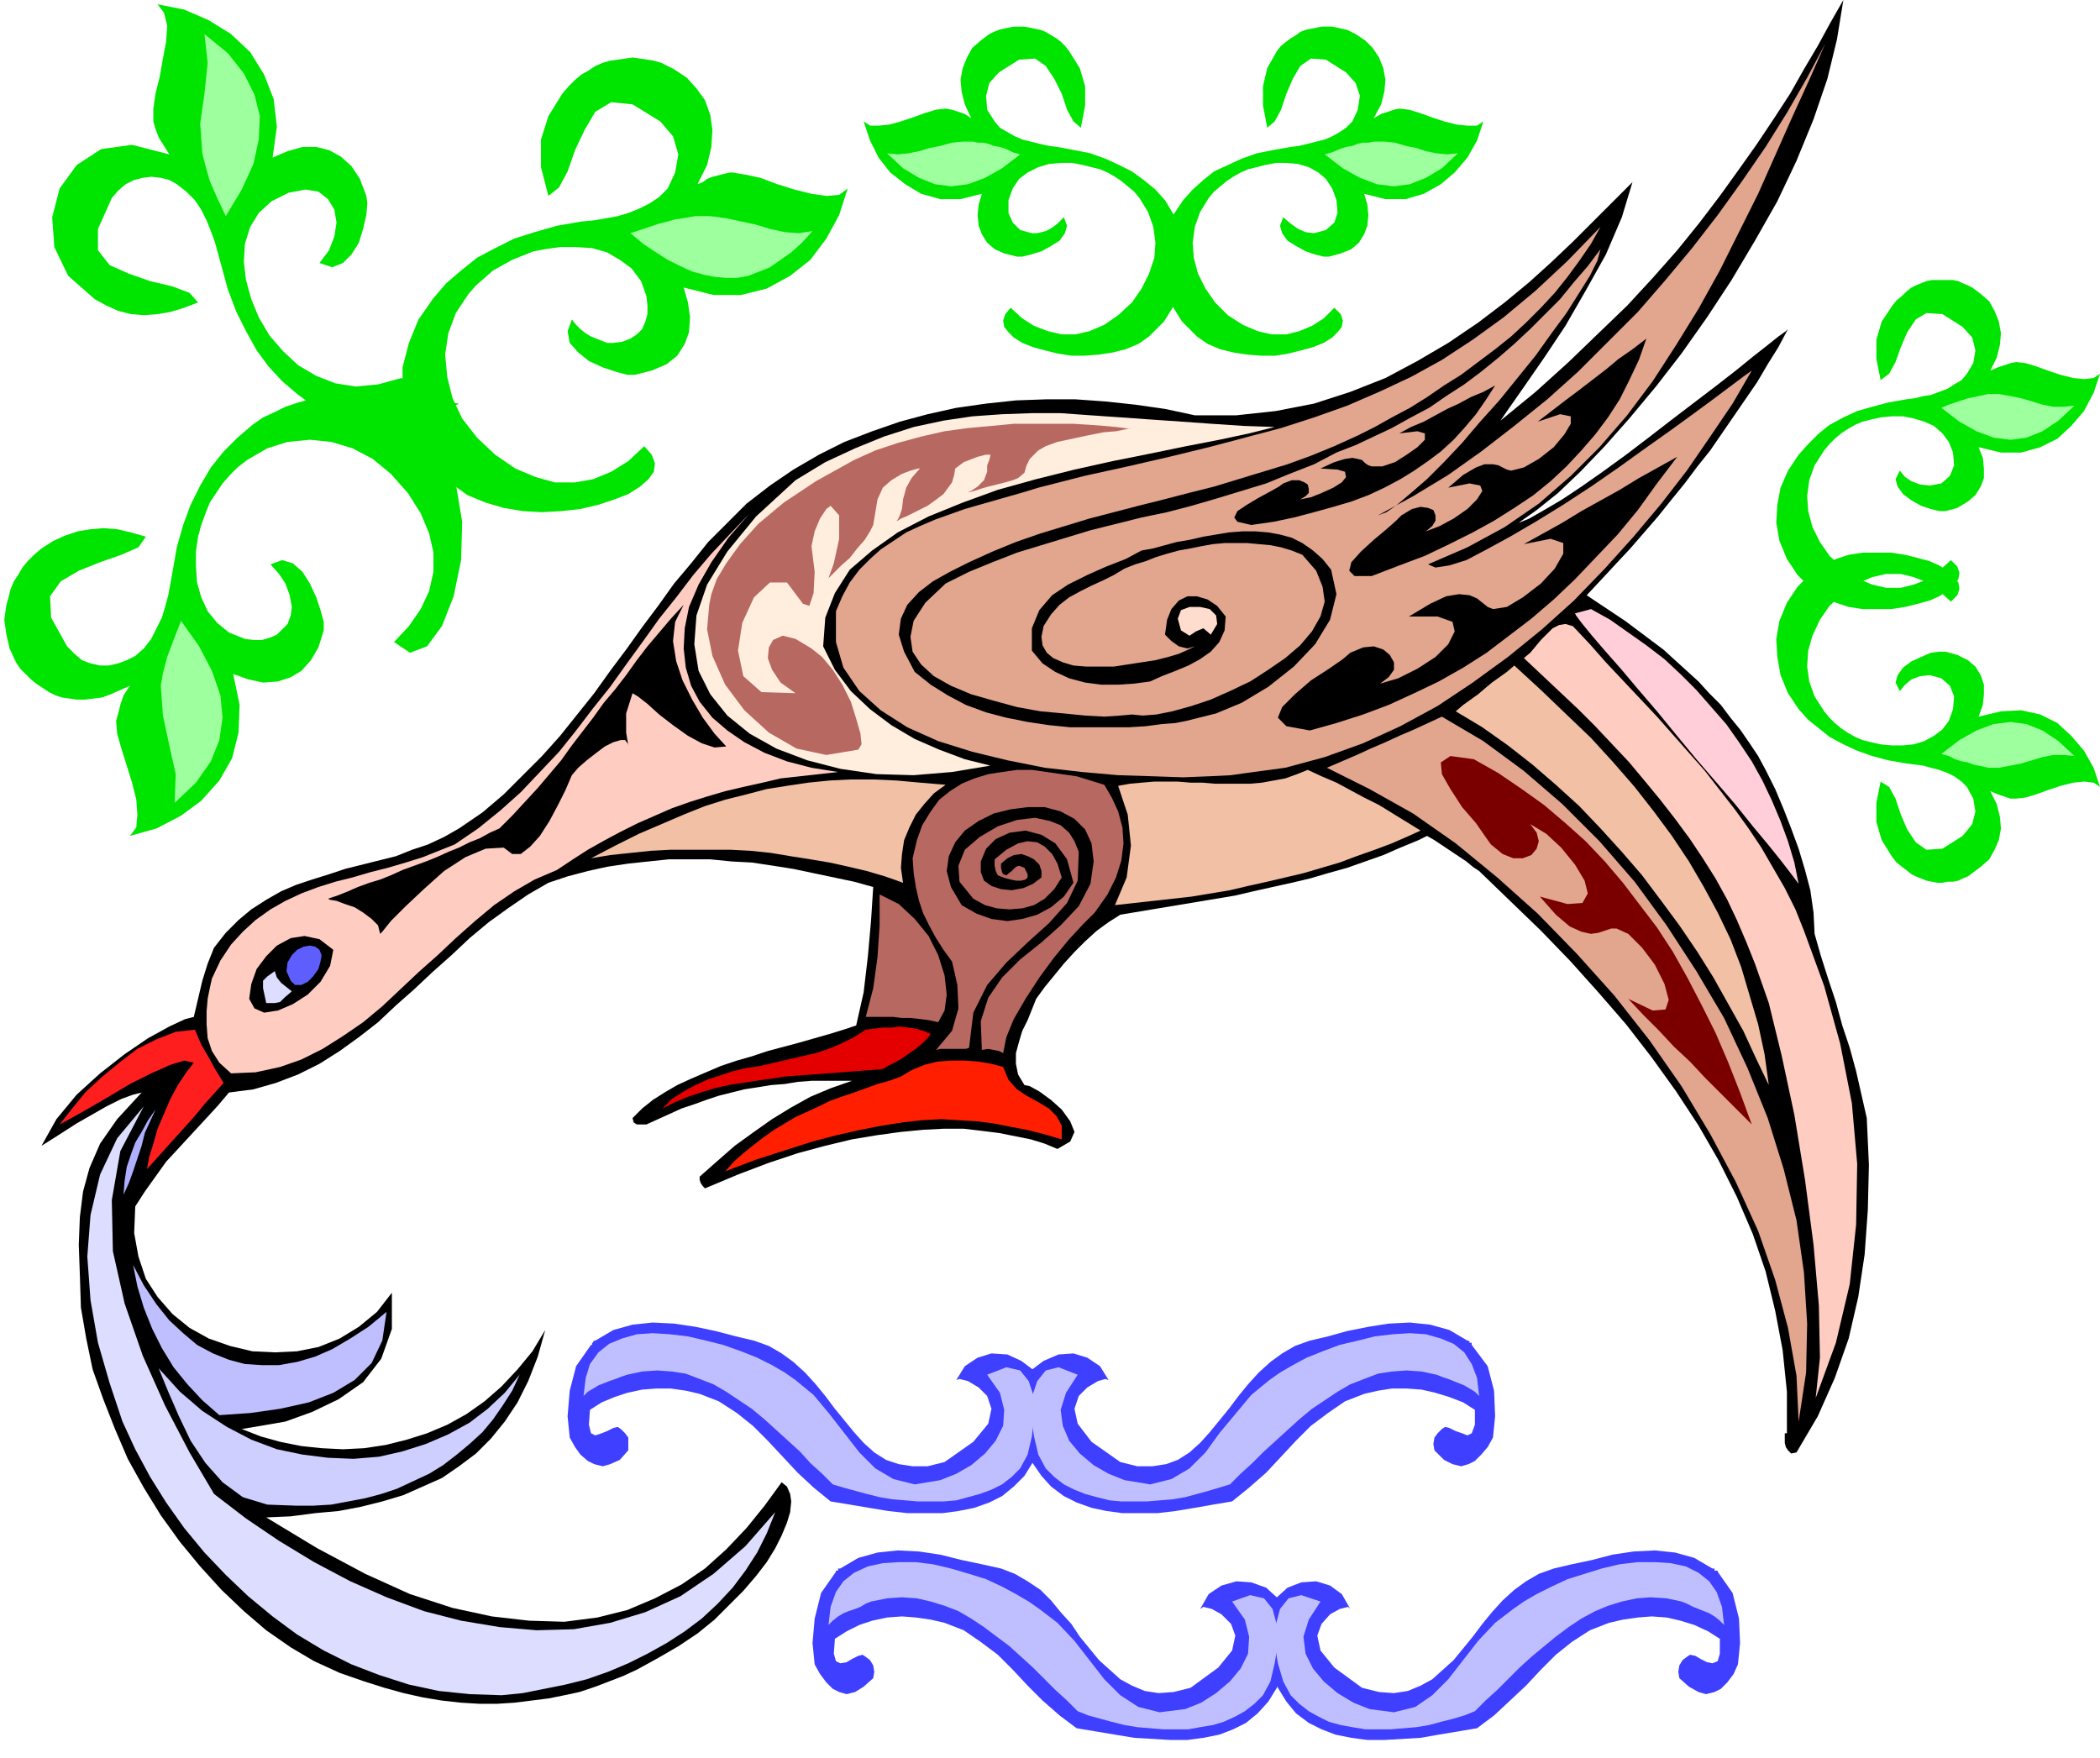
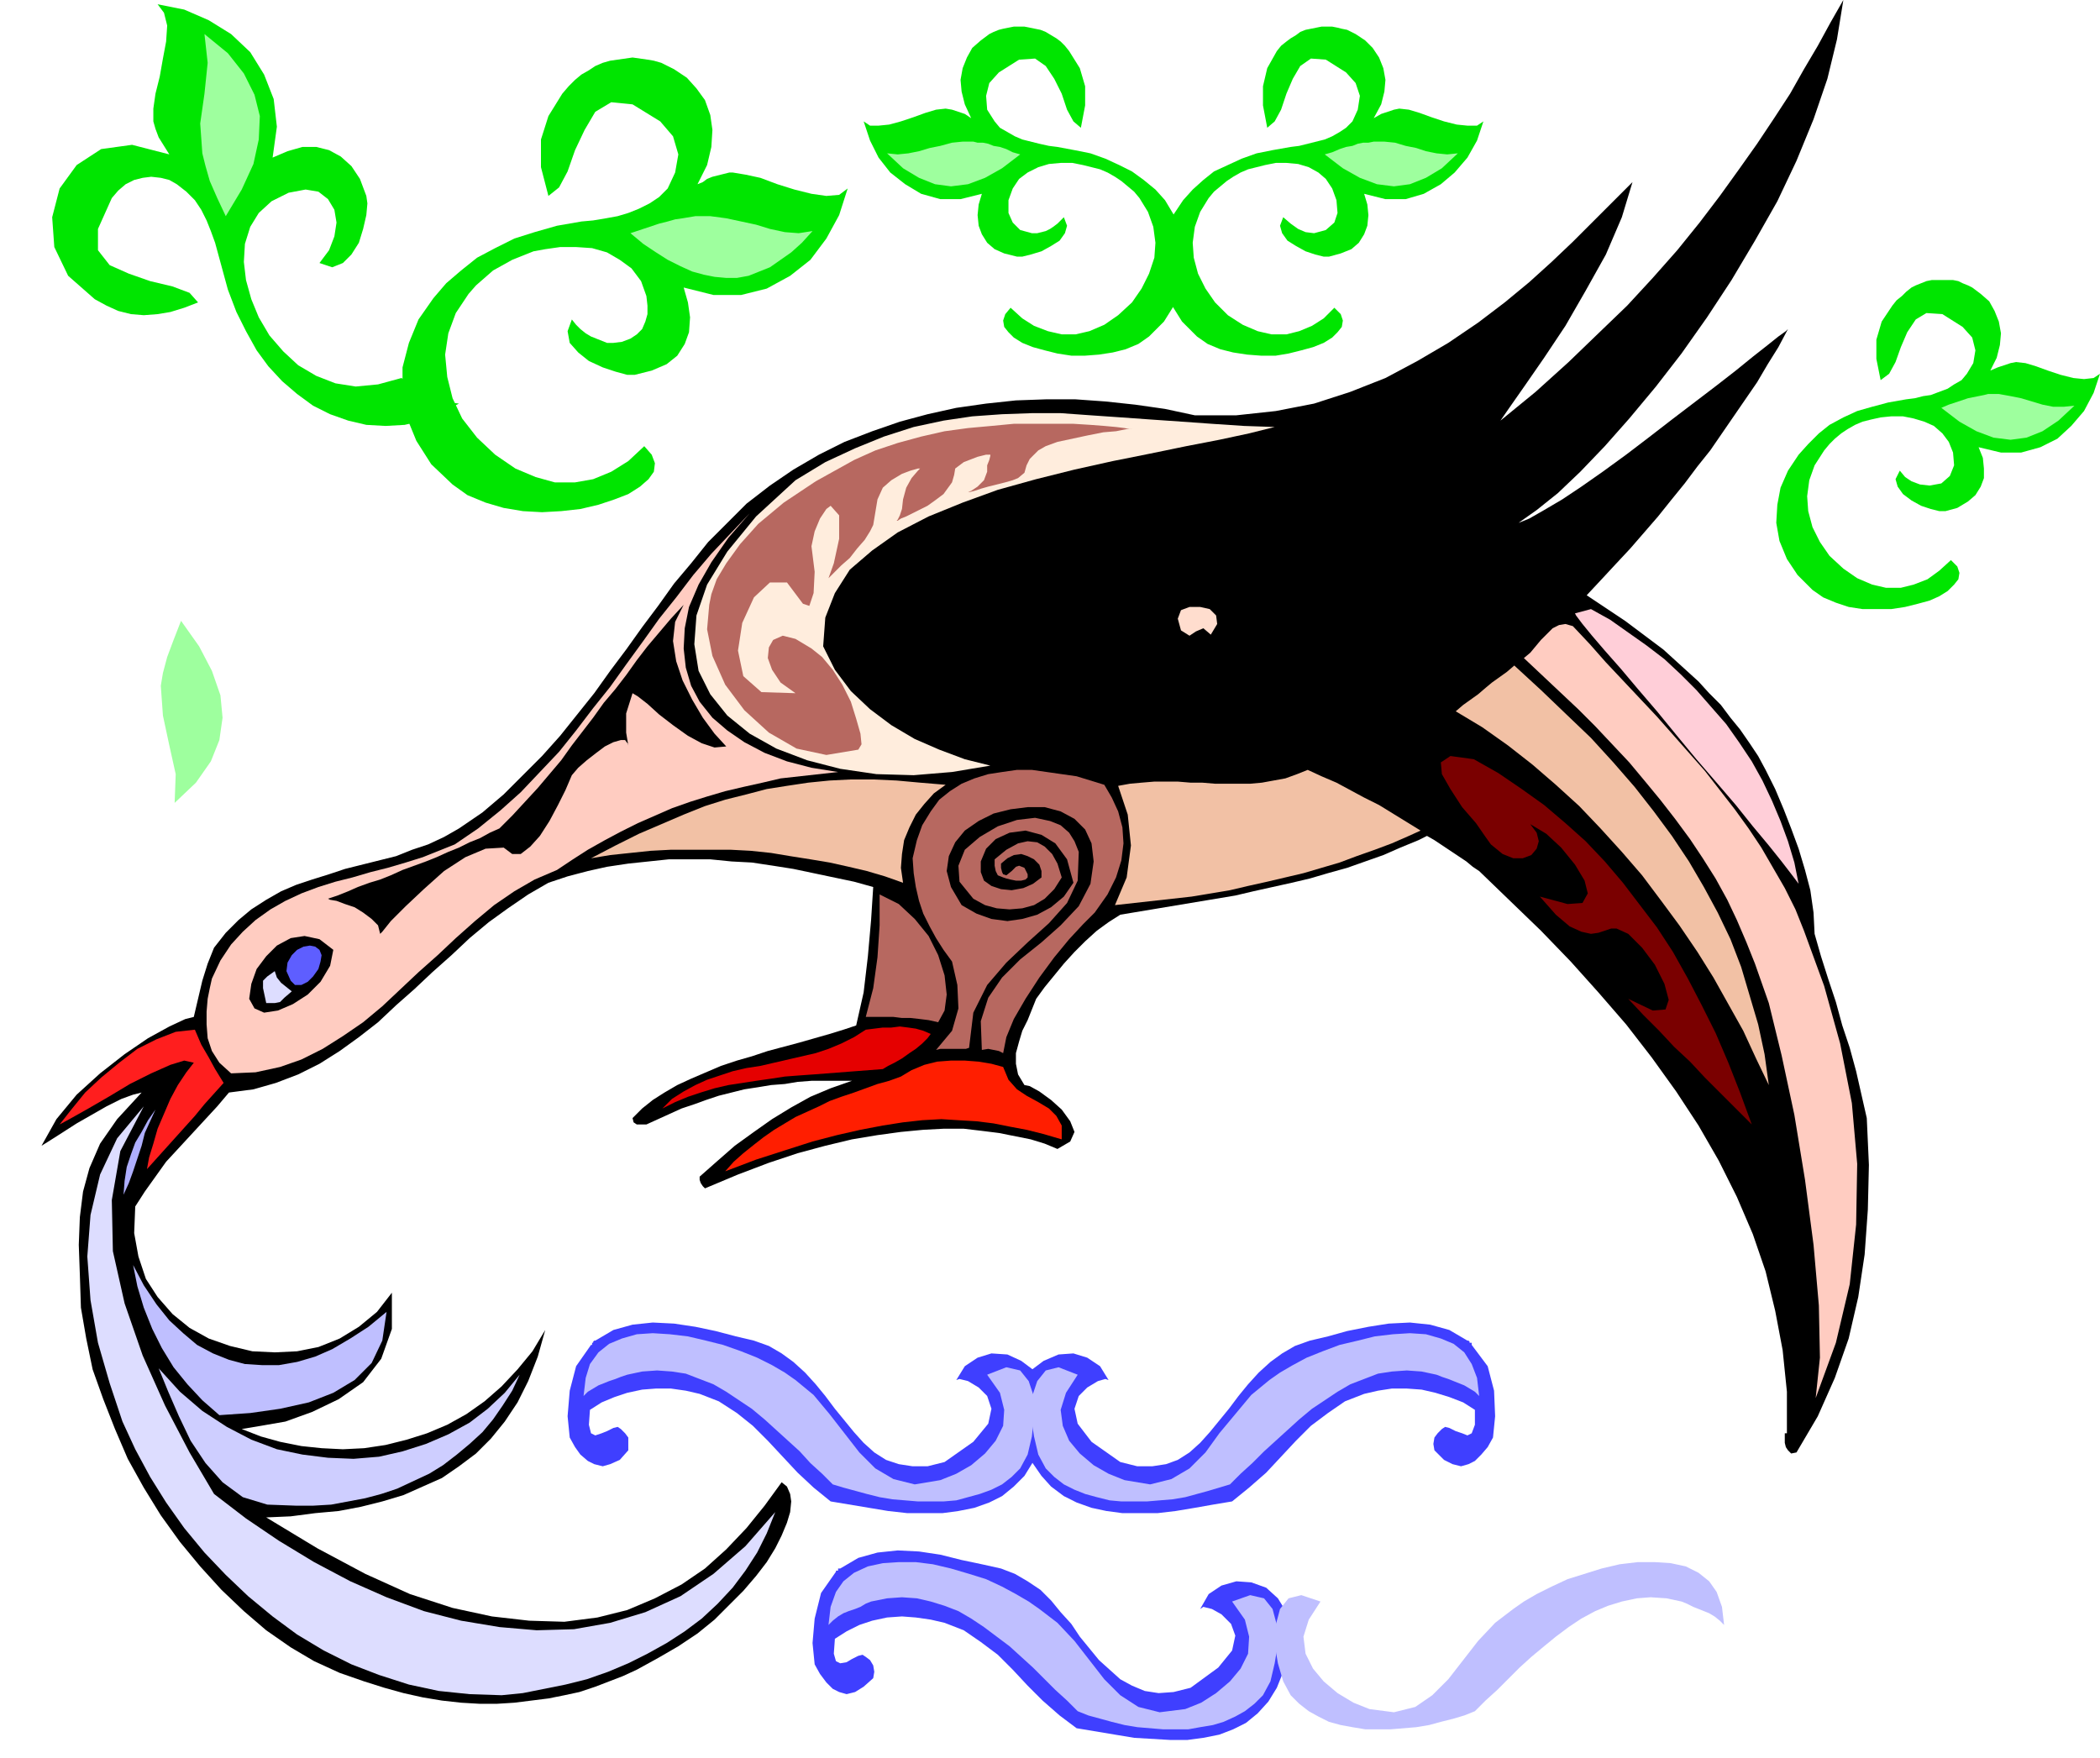
<svg xmlns="http://www.w3.org/2000/svg" fill-rule="evenodd" height="1.651in" preserveAspectRatio="none" stroke-linecap="round" viewBox="0 0 1972 1651" width="1.972in">
  <style>.pen1{stroke:none}.brush2{fill:#000}.brush3{fill:#ffccc1}.brush6{fill:#f2c1a5}.brush9{fill:#b76860}.brush12{fill:#ddf}.brush14{fill:#bfbfff}.brush19{fill:#00e500}.brush20{fill:#9eff9e}.brush21{fill:#3f3fff}</style>
  <path class="pen1 brush2" d="m1687 1364-5 1-3-3-2-3-1-4v-9h2v-39l-4-39-7-37-9-37-12-35-15-35-17-34-19-33-21-32-23-32-24-31-26-30-26-29-28-29-29-28-29-28-6-4-6-5-6-4-6-4-6-4-6-4-6-4-7-4-8 4-17 7-16 7-17 6-17 6-18 5-17 5-17 4-18 4-18 4-17 4-18 3-18 3-18 3-18 3-18 3-18 3-11 7-11 8-11 10-10 10-10 11-9 11-9 11-8 11-4 10-4 10-5 10-3 10-3 11v10l2 10 6 10 5 1 9 5 11 8 10 9 8 11 4 10-4 9-12 7-12-5-13-4-15-3-15-3-16-2-17-2h-19l-19 1-21 2-22 3-24 4-25 6-26 7-27 9-29 11-31 13-2-2-2-3-1-3v-3l17-15 16-14 18-13 17-12 18-11 18-10 19-8 20-7h-38l-13 1-12 2-13 1-12 2-13 2-12 3-12 3-12 4-11 4-12 4-11 5-11 5-11 5h-9l-3-2-1-4 9-9 10-8 11-7 12-7 13-6 14-6 14-6 15-5 14-4 15-5 15-4 15-4 14-4 14-4 13-4 12-4 7-31 4-34 3-34 2-31-18-5-19-4-19-4-19-4-19-3-20-3-19-1-20-2h-39l-19 2-19 2-20 3-18 4-19 5-18 6-19 11-19 13-18 13-18 15-17 16-18 16-17 16-17 15-17 16-18 14-18 13-19 12-20 10-21 8-21 6-23 3-11 13-12 13-12 13-12 13-12 13-10 14-10 14-9 14-1 25 4 22 7 21 11 17 14 16 16 13 18 10 20 7 21 5 21 1 21-1 20-4 20-8 18-11 17-14 14-18v34l-10 28-17 22-23 16-25 12-25 9-23 4-18 3 18 7 18 5 20 4 19 2 20 1 20-1 20-3 20-5 19-6 19-8 18-10 17-12 16-14 15-16 14-17 12-20-7 25-9 23-10 20-12 18-13 16-14 14-16 12-16 11-18 8-18 8-20 6-20 5-21 4-22 2-23 3-23 1 48 29 45 24 42 19 40 13 37 8 35 4 33 1 31-4 28-7 26-11 25-13 22-15 20-18 19-20 17-21 16-22 5 4 3 7 1 7-1 10-3 10-5 12-6 12-8 13-10 13-12 14-13 13-14 14-16 13-18 12-19 11-20 11-13 6-13 5-13 5-15 5-14 3-15 3-16 2-16 2-16 1h-17l-17-1-18-2-18-3-18-4-18-5-19-6-23-8-24-11-22-13-23-16-21-18-21-20-20-22-19-23-18-25-16-26-15-27-12-28-11-28-10-28-6-29-5-29-1-31-1-28 1-26 3-24 6-22 10-23 16-23 23-25-8 2-11 4-14 7-14 8-14 8-14 9-11 7-8 5 14-25 19-23 22-20 23-18 22-15 20-11 15-7 8-2 4-17 4-17 5-16 6-15 11-14 12-12 12-10 14-9 14-8 14-6 15-5 16-5 15-5 16-4 16-4 16-4 15-6 15-5 15-7 14-8 22-15 20-17 18-18 18-18 17-19 16-20 16-20 15-21 15-20 15-21 15-20 15-21 16-19 16-20 18-18 18-18 22-17 22-15 24-14 24-12 26-10 26-9 26-7 27-6 28-4 28-3 28-1h28l28 2 28 3 28 4 28 6h39l37-4 36-7 34-11 33-13 30-16 29-17 28-19 25-19 23-19 21-19 20-19 17-17 15-15 13-13 11-11-10 33-15 35-19 34-19 33-20 30-18 26-14 20-9 13 33-27 31-28 28-27 27-26 24-26 23-26 21-26 19-25 18-25 17-24 16-24 15-23 13-23 13-22 12-22 12-21-6 37-9 37-13 38-16 39-18 38-21 37-22 37-23 35-24 34-24 31-25 30-23 26-23 24-21 20-20 16-17 12 10-4 14-8 17-10 18-12 20-14 22-16 21-16 22-17 21-16 21-16 18-14 16-13 14-11 10-8 7-5 2-2-9 17-10 16-10 17-11 16-11 16-11 16-11 16-12 15-12 16-13 16-12 15-13 15-13 15-14 15-13 14-14 15 12 8 12 8 12 8 12 9 12 9 12 9 11 10 11 10 11 10 10 11 11 11 9 12 9 11 9 13 8 12 7 13 9 18 8 19 7 18 7 19 6 20 5 19 3 21 1 20 6 21 7 22 7 21 6 22 7 21 6 22 5 22 5 22 2 44-1 42-3 42-6 40-9 39-13 37-16 36-20 34z" />
  <path class="pen1 brush3" d="m1705 1313 4-38-1-49-5-57-8-61-10-61-12-56-12-49-13-37-8-20-9-21-9-19-11-20-12-19-12-18-14-19-14-18-14-17-15-18-16-17-16-17-16-16-17-16-17-16-17-16 6-5 5-6 5-6 6-6 5-5 6-3 6-1 7 2 16 17 15 17 16 17 16 17 16 17 15 17 15 17 15 17 14 18 14 18 13 18 12 18 11 19 11 19 10 20 8 20 19 52 15 54 11 56 5 57-1 57-6 56-13 55-19 52z" />
-   <path class="pen1" d="m1341 530 7 3 13-2 16-5 19-10 22-12 24-14 26-16 26-17 26-18 25-18 24-17 22-16 19-14 16-12 12-9 7-5-18 31-21 31-22 32-24 31-26 31-27 30-29 30-30 27-32 26-33 24-33 22-35 19-35 16-36 13-37 10-37 5-14 2-20 1-25 1-29-1-32-1-34-3-35-4-35-7-33-8-32-10-29-13-25-16-20-18-15-22-7-24v-29l6-14 7-13 9-12 10-10 10-9 12-8 12-8 13-6 14-6 14-5 14-5 14-4 14-4 14-4 14-4 13-4 43-11 41-9 39-9 37-9 34-9 34-9 31-10 31-11 30-13 30-14 29-16 29-19 29-21 30-25 30-28 31-32-9 16-11 16-11 15-12 15-13 14-14 14-14 13-15 12-16 12-16 12-16 10-16 11-16 10-17 9-16 9-16 8-22 10-22 9-22 8-23 7-23 7-23 7-24 6-23 6-24 6-23 6-23 6-23 7-23 7-23 8-22 9-22 10-18 9-16 9-13 10-11 12-6 13-2 15 5 16 10 19 15 12 16 10 17 9 19 7 19 5 20 4 20 3 20 2h55l16-1 15-2 13-1 10-2 8-2 20-5 24-10 25-15 24-19 20-21 14-23 6-24-5-23-8-10-9-8-10-7-10-5-11-3-11-2-12-1h-12l-13 1-12 2-12 2-13 3-12 2-11 3-11 3-11 2-15 8-18 7-18 8-18 9-15 10-12 14-7 17v21l10 12 12 8 13 6 15 4 15 2h16l15-1 15-2 11-5 13-5 12-5 11-6 10-7 8-9 5-11 1-13-8-10-9-6-10-3h-9l-8 4-7 8-4 10-2 14 6 6 7 5 8 2 7-2-6 3-9 4-10 3-12 3-13 2-13 2-13 2h-26l-12-1-10-3-9-4-6-5-4-7-1-8 2-10 7-11 8-9 9-7 11-6 10-5 11-5 10-5 10-6 10-4 10-3 10-4 10-3 11-3 11-2 10-2 11-2 11-1h21l11 1 11 1 10 2 10 3 10 4 13 15 6 15 2 14-4 14-8 14-11 13-14 12-16 11-17 11-19 9-18 8-18 6-18 5-15 3-13 1-10-1-11 1-15 1-18-1-20-2-22-2-22-4-22-6-21-6-19-8-16-9-12-11-8-12-2-14 3-15 11-17 19-18 22-11 22-9 23-9 23-7 23-7 23-7 24-6 24-6 24-5 23-6 24-7 23-7 23-7 22-9 23-9 21-11 18-7 17-8 17-8 18-10 17-9 16-11 17-11 16-12 16-13 15-13 15-14 14-14 14-14 13-16 13-15 12-16-3 11-7 14-10 16-12 19-14 19-15 21-17 21-17 21-18 20-17 20-17 18-16 16-15 13-13 11-10 7-8 3 33-18 33-20 31-22 31-24 31-25 29-26 28-28 28-28 26-30 25-30 24-31 23-32 22-32 20-32 19-33 17-32-15 34-16 35-16 36-16 36-18 36-18 36-20 36-21 34-22 34-24 32-26 30-27 27-30 26-32 22-35 19-37 16zm348 805-2-43-8-45-12-45-16-46-21-46-24-45-27-45-30-43-33-42-35-39-37-38-38-34-39-32-40-28-41-23-40-20 14-6 14-6 13-6 14-6 13-6 14-6 13-6 13-6 39 23 38 28 36 31 35 35 33 38 30 41 28 43 26 44 22 47 19 47 15 48 12 48 7 49 3 48-1 46-7 46z" style="fill:#e2a58e" />
  <path class="pen1" style="fill:#ffced8" d="m1689 830-6-8-10-13-12-15-15-18-16-20-18-21-19-22-19-23-18-22-18-21-16-19-15-17-12-14-9-11-6-8-1-2 15-4 18 10 17 12 17 12 17 13 15 14 15 15 14 16 14 16 12 17 12 18 10 18 9 19 8 19 7 19 6 20 4 20z" />
  <path class="pen1 brush6" d="m1367 668 7-6 7-5 7-5 7-6 6-5 7-5 7-5 7-6 25 23 24 23 23 22 21 23 20 23 18 23 17 23 16 24 14 24 13 24 12 25 10 26 8 27 8 27 6 28 4 29-12-25-12-26-14-25-14-25-15-24-17-25-17-23-18-24-19-22-20-22-20-21-22-20-22-19-23-18-24-17-25-15z" />
  <path class="pen1" style="fill:#ffeddd" d="m773 607 11 22 15 20 18 17 20 15 22 13 23 10 24 9 24 6-36 6-36 3-35-1-34-5-31-8-29-11-25-14-21-17-16-20-11-22-4-25 2-27 10-29 19-31 27-33 37-34 28-17 28-13 27-11 28-9 28-6 27-4 28-2 28-1h27l28 2 29 2 28 2 29 2 28 2 30 2 29 1-24 6-28 6-31 6-34 7-35 7-36 8-36 9-36 10-33 12-32 13-29 15-24 17-21 18-14 22-9 23-2 27z" />
  <path class="pen1" style="fill:#ffddce" d="m1137 596-7-6-7 3-6 4-8-5-3-11 3-8 8-3h10l9 2 6 6 1 8-6 10z" />
  <path class="pen1 brush9" d="m942 989-4-2-5-1-5-1-6 1-1-27 7-22 13-19 17-17 20-16 18-16 17-18 11-21 3-21-2-17-6-13-10-10-13-7-15-4h-16l-16 2-16 4-14 7-13 9-9 11-6 13-2 14 4 15 10 17 14 8 14 5 15 2 14-2 14-4 13-7 12-10 9-13-6-22-11-15-13-8-15-4-15 2-13 6-9 9-5 12v10l3 8 7 5 9 3 10 1 11-2 9-4 8-6v-6l-2-6-5-5-6-3-6-2-7 1-6 3-6 5v4l1 4 1 2 3 1 5-4 4-4 3-1 5 2 3 6v3l-2 2-4 1h-5l-5-1-4-1-3-1-5-2-2-4-1-5v-6l11-9 11-6 9-2 9 1 7 4 7 7 5 9 4 13-7 11-9 9-10 6-11 3-12 1-12-1-11-3-11-6-13-16-1-15 6-15 14-12 17-10 18-6 17-2 14 3 10 4 8 7 5 8 4 10-1 27-10 21-17 19-20 18-20 19-18 21-13 26-4 33-3 1h-24l-4 1 15-18 6-21-1-22-5-22-8-11-7-11-6-11-6-12-4-12-3-13-2-13-1-14 4-17 5-14 8-13 8-11 10-8 11-7 12-5 13-4 13-2 14-2h14l14 2 14 2 14 2 13 4 13 4 7 12 6 13 4 15 1 15-2 16-5 16-8 16-12 17-11 11-13 14-14 17-14 19-13 20-11 19-7 17-3 15z" />
  <path class="pen1" style="fill:#ff1e00" d="m681 1100 8-9 9-8 10-8 9-7 10-7 10-6 10-6 11-5 11-5 10-5 11-4 12-4 11-4 11-4 11-3 11-4 10-6 12-5 12-3 13-1h13l13 1 12 2 11 3 5 12 8 9 9 6 11 6 10 6 7 7 5 9v13l-17-5-16-4-16-3-15-3-16-2-17-1-16-1-18 1-18 2-19 3-21 4-22 5-23 6-25 8-28 9-29 11z" />
  <path class="pen1 brush9" d="m813 955 7-27 4-29 2-30v-29l18 9 15 14 13 16 9 18 6 19 2 18-2 15-6 11-9-2-8-1-9-1h-8l-8-1h-26z" />
  <path class="pen1 brush6" d="m848 829-17-6-17-5-17-4-18-4-18-3-19-3-18-3-19-2-19-1h-56l-19 1-19 2-19 2-18 3 23-12 22-11 21-9 21-9 20-8 19-6 20-5 19-5 19-3 20-3 20-2 20-1h21l22 1 22 2 24 2-11 8-9 10-8 10-6 12-5 12-2 13-1 13 2 14zm486-49-13-8-13-8-13-8-14-7-13-7-13-7-14-6-13-6-10 4-11 4-11 2-11 2-11 1h-33l-12-1h-11l-12-1h-22l-12 1-11 1-11 2 9 27 3 29-4 30-11 26 18-2 18-2 18-2 18-2 18-3 18-3 17-4 18-4 17-4 17-4 17-5 17-5 16-6 17-6 16-6 16-7 11-5z" />
  <path class="pen1" style="fill:#e50000" d="m622 1041 9-9 11-7 11-6 11-5 12-4 12-4 13-3 13-2 13-3 13-3 13-3 13-3 12-4 12-5 12-6 11-7 8-1 8-1h8l8-1 8 1 7 1 7 2 7 3-3 4-5 5-6 5-6 4-7 5-7 4-6 3-5 3-13 1-13 1-13 1-13 1-13 1-14 1-13 1-13 2-14 2-13 2-13 2-13 3-13 4-12 4-12 5-12 6z" />
  <path class="pen1 brush3" d="m523 817-21 9-19 11-19 13-18 15-18 16-17 16-18 16-17 16-17 16-18 15-19 13-19 12-20 10-20 7-23 5-23 1-11-10-7-11-4-12-1-13v-12l1-12 2-10 2-9 8-17 10-15 11-12 12-11 14-10 14-8 15-7 16-6 16-5 16-4 17-5 16-4 17-5 16-5 15-6 15-6 22-15 21-17 19-17 18-19 18-19 16-20 16-21 16-20 15-21 16-22 15-21 16-20 16-21 17-20 18-19 18-19-20 23-16 23-12 21-9 21-4 20-1 19 2 18 5 17 8 15 12 15 14 12 16 11 19 10 21 8 23 6 25 4-18 2-18 2-18 2-17 4-18 4-17 4-17 5-16 5-17 6-16 7-16 7-16 8-15 8-16 9-14 9-15 10z" />
  <path class="pen1 brush12" d="m471 1592-30-1-29-3-28-6-28-9-26-10-26-13-25-15-23-17-23-19-21-20-20-21-19-23-17-24-15-24-14-26-12-26-12-36-11-38-7-40-3-41 3-39 9-38 16-34 25-30-22 42-8 46 1 48 11 49 17 49 21 47 23 44 23 39 30 23 31 21 33 20 34 18 34 15 35 13 35 9 36 6 35 3 35-1 34-6 33-10 33-15 31-21 30-26 28-32-8 20-9 18-11 17-12 16-14 15-15 14-16 12-17 11-18 10-18 9-19 8-20 7-20 5-20 4-20 4-20 2z" />
  <path class="pen1" style="fill:#ceceff" d="m278 1414-27-1-23-7-19-14-16-18-14-21-11-23-10-23-9-22 20 22 21 18 23 15 23 12 24 9 24 5 24 3 24 1 24-2 22-5 22-7 21-9 20-11 17-13 16-15 14-17-7 15-9 14-9 13-10 12-12 11-12 10-13 10-13 8-15 7-15 7-15 5-15 4-16 3-16 3-17 1h-16z" />
  <path class="pen1 brush14" d="m206 1329-16-14-14-15-13-16-11-18-9-18-8-20-6-20-4-20 10 19 12 18 12 15 13 12 13 11 15 8 15 6 15 4 16 1h16l17-3 17-5 16-7 17-10 17-11 17-14-4 27-10 21-16 16-20 12-23 9-27 6-28 4-29 2z" />
  <path class="pen1 brush2" d="m234 938 2-14 5-14 9-12 10-10 13-7 13-2 14 3 13 10-3 15-9 15-12 12-14 9-14 6-13 2-9-4-5-9z" />
  <path class="pen1" style="fill:#5e5eff" d="m269 912 1-8 4-7 5-5 6-3 6-1 5 1 4 3 2 5-1 6-2 7-5 7-5 5-6 3h-6l-4-4-4-9z" />
  <path class="pen1 brush12" d="m258 912 2 6 4 5 5 4 5 4-7 6-4 4-5 1h-8l-3-14v-7l4-4 7-5z" />
  <path class="pen1" style="fill:#ff1e1e" d="m138 1098 2-11 4-13 4-14 6-14 6-14 7-13 8-12 7-9-9-2-13 4-18 8-20 10-20 12-19 11-16 9-11 6 11-14 13-16 15-14 17-14 17-13 18-9 18-7 18-2 6 14 7 12 6 11 8 13-9 10-9 10-9 11-9 10-9 10-9 10-9 10-9 10z" />
  <path class="pen1" style="fill:#afafff" d="m116 1122 1-13 2-13 4-12 4-11 6-10 6-11 7-10 7-10-7 10-5 11-5 11-3 12-4 12-4 12-4 11-5 11z" />
  <path class="pen1 brush2" d="m308 844 2 1 6 1 8 3 9 3 8 5 8 6 6 6 2 8 2-2 8-10 14-14 17-16 19-17 20-13 19-8 17-1 8 6h8l9-7 9-10 9-14 8-15 7-14 6-14 6-7 8-7 9-7 8-6 8-4 7-2h4l3 4v1l-2-12v-18l6-19 5 3 9 7 11 10 13 10 14 10 13 7 12 4 11-1-11-12-11-15-10-17-9-18-6-18-3-19 2-18 8-16-12 13-11 13-11 13-10 13-10 14-10 13-11 13-10 14-10 13-10 13-10 14-11 13-11 13-12 13-12 13-12 12-9 4-9 5-10 4-10 5-10 4-11 5-10 4-11 4-11 4-11 5-10 4-10 3-11 4-9 4-10 4-9 3z" />
  <path class="pen1 brush9" d="M1063 403h-2l-5-1-8-1-11-1-13-1-16-1h-56l-21 2-22 2-22 3-22 5-22 6-21 7-20 9-36 20-30 20-24 20-17 19-13 18-9 15-5 14-2 10-2 23 5 25 12 27 18 24 23 21 26 15 28 6 30-5 3-5-1-10-4-14-5-16-8-16-9-14-10-12-10-8-15-9-12-3-9 4-4 7-1 10 4 11 8 12 14 10-32-1-17-15-5-24 4-26 11-24 15-14h16l15 20 6 2 4-12 1-20-3-24 3-14 5-12 6-9 4-3 8 9v22l-5 23-5 14 2-2 4-4 6-6 8-7 7-9 7-8 5-8 3-6 2-12 2-12 5-11 8-7 10-6 8-3 7-2h2l-2 2-6 7-5 9-3 11-1 9-2 6-2 4-1 1h1l3-2 5-2 6-3 6-3 8-4 7-5 8-6 8-11 2-7 1-6 8-6 13-5 8-2h4v1l-1 4-2 5v6l-3 8-6 6-6 4-3 1h2l4-1 6-2 7-2 8-2 8-2 7-2 5-2 6-5 2-7 3-6 8-8 7-4 11-4 14-3 14-3 15-3 12-1 10-2h5z" />
  <path class="pen1 brush2" d="m1230 686 25-7 25-8 24-9 24-11 23-11 23-13 22-14 21-16 21-16 21-18 20-19 20-21 20-21 19-23 18-25 19-25-18 10-18 10-18 11-18 10-18 10-18 11-18 10-18 10 25-5 12 4v10l-8 14-13 14-17 13-15 9-13 2-5-2-5-4-5-4-7-3-10-1-12 2-15 7-20 12h27l14 5 2 9-6 12-12 12-17 11-18 9-17 5 8-6 5-7v-7l-4-7-6-5-9-3-10 1-12 5-7 6-13 9-17 11-15 13-12 12-4 10 8 8 22 4z" />
  <path class="pen1" style="fill:#7a0000" d="m1384 713 23 13 22 15 21 15 20 17 19 17 18 19 17 20 16 21 16 21 15 23 14 25 13 25 13 26 12 28 11 28 11 30-15-15-14-14-15-15-14-15-15-14-14-15-15-15-14-15 23 11 12-1 3-9-4-15-9-18-12-16-13-13-11-5h-5l-6 2-6 2-7 1-9-2-11-5-13-11-15-17 26 7 14-1 5-9-3-12-9-15-13-16-14-13-15-9 6 8 2 8-2 7-5 6-8 3h-9l-10-4-11-9-5-7-9-13-13-15-11-17-8-14-1-11 9-6 22 3z" />
  <path class="pen1 brush2" d="m1288 541 26-10 24-9 23-11 22-11 20-11 19-12 18-12 16-13 15-14 14-15 13-15 12-16 11-17 9-18 9-19 7-20-13 10-13 9-12 10-13 10-13 10-12 9-13 10-13 10 21-7 10 2v7l-6 10-10 12-14 11-14 8-12 3-4-1-4-2-4-2-5-1h-8l-8 3-12 7-14 12 20-4 10 2 2 5-5 8-9 9-13 9-13 7-13 5 6-5 3-5v-5l-2-5-5-2-7-1-8 2-10 6-5 5-9 8-12 10-12 11-9 10-2 8 5 5h16zm-113-48 21-3 19-4 19-5 18-5 17-5 16-6 15-7 15-8 13-8 13-9 12-9 12-11 10-11 11-13 9-13 9-14-11 6-12 5-11 6-11 5-11 6-11 6-12 5-11 6 17-2 7 2v6l-7 7-10 7-11 7-12 4h-10l-3-1-3-2-3-3-4-1-5-1-7 1-10 3-13 6 16 1 7 2 1 5-4 5-8 5-11 5-10 4-10 2 5-3 3-3v-4l-1-4-3-2-5-2h-7l-8 3-4 3-9 5-11 6-10 6-9 6-3 6 3 4 13 3z" />
-   <path class="pen1 brush19" d="m1972 739-6-4-9-1-10 1-12 3-12 4-11 4-10 3-9 1h-5l-6-2-6-2-7-3 6 12 3 12 1 11-2 11-4 9-5 9-8 7-8 6-4 3-5 2-4 2-5 1h-5l-5 1h-5l-5-1-5-1-5-2-5-2-4-2-5-4-4-3-5-4-4-5-10-16-5-17v-18l4-20 8 5 6 11 5 15 6 14 8 12 10 7 15-1 19-12 9-11 3-12-2-12-6-11-5-5-7-5-6-3-8-3-8-2-7-2-8-1-8-1-17-3-15-4-14-5-13-6-13-7-10-8-10-8-9-10-10-15-7-17-3-17-1-17 3-17 7-17 10-15 14-14 10-7 12-5 12-4 13-2h27l13 2 12 3 11 3 9 4 8 5 6 6 4 5 1 6-2 6-6 6-11-10-11-8-13-5-12-3h-14l-13 3-14 6-13 9-13 12-9 13-7 15-4 14-1 15 2 14 5 14 9 14 5 6 5 5 6 5 6 4 7 4 7 3 8 2 9 2 10 1h11l10-1 10-3 9-5 8-6 6-8 4-11 1-12-4-10-8-7-11-3-9 1-8 3-6 5-5 6-4-8 2-7 5-7 8-6 9-4 9-4 8-1h6l11 3 10 5 7 6 5 8 3 9v9l-1 10-4 11 21-5 19-1 18 4 16 8 13 12 12 14 9 16 6 18z" />
-   <path class="pen1 brush20" d="m1823 708 7 2 6 3 6 2 6 1 5 2 5 1 5 1 4 1h10l11-2 10-2 10-3 10-3 10-2h10l10 1-15-14-15-10-15-6-15-2-16 2-16 6-16 9-17 13z" />
  <path class="pen1 brush19" d="m1972 351-6 4-9 1-10-1-12-3-12-4-11-4-10-3-9-1-5 1-6 2-6 2-7 3 6-12 3-12 1-11-2-11-4-10-5-9-8-7-8-6-4-2-5-2-4-2-5-1h-20l-5 1-5 2-5 2-4 2-5 4-4 4-5 4-4 5-10 15-5 17v18l4 20 8-6 6-11 5-14 6-14 8-12 10-6 15 1 19 12 9 10 3 12-2 12-6 10-5 6-7 4-6 4-8 3-8 3-7 1-8 2-8 1-17 3-15 4-14 4-13 6-13 7-10 8-10 10-9 10-10 15-7 16-3 16-1 17 3 17 7 17 10 15 14 14 10 7 12 5 12 4 13 2h27l13-2 12-3 11-3 9-4 8-5 6-6 4-5 1-6-2-6-6-6-11 10-11 8-13 5-12 3h-14l-13-3-14-6-13-9-13-12-9-13-7-14-4-15-1-14 2-15 5-14 9-14 5-6 5-5 6-5 6-4 7-4 7-3 8-2 9-2 10-1h11l10 2 10 3 9 4 8 7 6 8 4 10 1 12-4 10-8 7-11 2-9-1-8-3-6-4-5-6-4 8 2 7 5 7 8 6 9 5 9 3 8 2h6l11-3 10-6 7-6 5-8 3-8v-9l-1-10-4-10 21 5h19l18-5 16-8 13-12 12-14 9-17 6-18z" />
  <path class="pen1 brush20" d="m1823 383 7-3 6-2 6-2 6-2 5-1 5-1 5-1 4-1h10l11 2 10 2 10 3 10 3 10 2h10l10-1-15 14-15 10-15 6-15 2-16-2-16-6-16-9-17-13z" />
  <path class="pen1 brush19" d="m1393 114-6 4h-9l-10-1-12-3-12-4-11-4-10-3-9-1-5 1-6 2-6 2-7 4 7-13 3-12 1-11-2-11-4-10-6-9-7-7-9-6-4-2-4-2-5-1-4-1-5-1h-10l-5 1-5 1-5 1-5 2-4 3-5 3-4 3-5 4-4 5-9 16-4 17v18l4 21 7-6 6-11 5-15 6-14 7-12 10-7 14 1 19 12 9 10 4 12-2 13-5 11-6 6-6 4-7 4-7 3-8 2-8 2-8 2-8 1-17 3-15 3-14 5-13 6-13 6-10 8-10 9-9 10-10 15-7 16-3 17-1 17 3 17 7 16 10 16 14 14 10 7 12 5 12 3 13 2 13 1h14l12-2 12-3 11-3 10-4 8-5 5-5 4-5 1-6-2-6-6-6-10 10-11 7-12 5-12 3h-14l-13-3-14-6-14-9-12-12-9-13-7-14-4-15-1-14 2-15 5-14 8-13 5-6 6-5 6-5 6-4 7-4 7-3 8-2 8-2 10-2h10l11 1 10 3 9 5 7 6 6 9 4 11 1 12-3 9-8 7-11 3-8-1-7-3-7-5-7-6-3 8 2 7 5 7 8 5 9 5 9 3 8 2h5l11-3 10-4 7-6 5-8 3-8 1-10-1-10-3-10 20 5h19l17-5 16-9 13-11 12-14 9-16 6-18z" />
  <path class="pen1 brush20" d="m1244 145 7-2 7-3 6-2 6-1 5-2 5-1h5l5-1h10l10 1 10 3 10 2 9 3 10 2 10 1 10-1-15 14-15 9-15 6-15 2-16-2-16-6-16-9-17-13z" />
  <path class="pen1 brush19" d="m811 114 6 4h8l10-1 11-3 12-4 11-4 10-3 9-1 6 1 6 2 6 2 6 4-6-13-3-12-1-11 2-11 4-10 5-9 8-7 8-6 4-2 5-2 4-1 5-1 5-1h10l5 1 5 1 5 1 5 2 5 3 5 3 4 3 4 4 4 5 10 16 5 17v18l-4 21-7-6-6-11-5-15-7-14-8-12-10-7-15 1-19 12-9 10-3 12 1 13 7 11 5 6 7 4 7 4 7 3 8 2 8 2 9 2 8 1 16 3 15 3 14 5 13 6 12 6 11 8 11 9 9 10 9 15 7 16 3 17v17l-3 17-7 16-10 16-14 14-10 7-12 5-12 3-13 2-13 1h-13l-13-2-12-3-11-3-10-4-8-5-5-5-4-5-1-6 2-6 5-6 11 10 11 7 13 5 13 3h13l13-3 14-6 13-9 13-12 9-13 7-14 5-15 1-14-2-15-5-14-8-13-5-6-6-5-6-5-6-4-7-4-7-3-8-2-8-2-10-2h-11l-11 1-10 3-10 5-8 6-6 9-4 11v12l4 9 7 7 11 3h5l4-1 4-1 4-2 3-2 4-3 3-3 3-3 3 8-2 7-5 7-8 5-9 5-10 3-8 2h-5l-12-3-9-4-7-6-5-8-3-8-1-10 1-10 3-10-20 5h-19l-18-5-15-9-14-11-11-14-8-16-6-18z" />
  <path class="pen1 brush20" d="m958 145-7-2-6-3-6-2-6-1-5-2-5-1h-5l-4-1h-10l-10 1-11 3-10 2-10 3-10 2-10 1-10-1 15 14 15 9 15 6 15 2 16-2 16-6 16-9 17-13z" />
-   <path class="pen1 brush19" d="m122 785 6-8 1-12-1-14-4-16-5-16-5-16-4-14-1-12 2-7 2-8 3-9 6-9-9 4-9 4-8 3-8 1-8 1h-8l-7-1-7-1-6-2-6-3-6-4-6-4-5-4-5-5-5-5-4-6-6-13-3-13-2-14 2-14 2-7 2-8 3-7 4-6 4-7 5-6 6-6 7-6 11-7 11-5 12-4 12-2 12-1 13 1 13 3 14 4-7 10-16 7-20 7-20 8-17 10-10 14 1 20 15 27 7 7 7 6 8 3 9 2h8l9-2 8-3 8-4 8-7 7-9 5-10 5-10 3-10 3-11 2-11 2-11 4-23 6-21 7-19 9-18 10-17 12-15 13-13 14-12 10-7 11-5 10-5 12-4 11-3 12-1 12-1 11 1 12 2 12 3 11 4 11 5 11 7 10 8 10 9 9 11 16 31 6 36-1 36-7 34-11 28-14 19-16 6-15-10 14-15 11-16 8-17 4-18v-18l-4-18-8-19-12-19-16-18-17-14-19-10-20-6-20-2-21 2-19 6-19 11-9 7-7 7-7 8-6 9-6 9-4 10-4 11-3 11-2 14v14l1 15 4 14 6 13 9 11 11 9 15 6 8 1h8l7-2 7-3 5-5 5-5 3-8 1-8-2-11-4-11-6-9-8-9 11-4 10 3 9 8 7 11 6 13 4 12 3 11v8l-5 16-7 12-9 10-10 6-12 4-14 1-14-3-14-5 6 29-1 26-6 24-12 21-17 19-19 14-23 12-25 7z" />
  <path class="pen1 brush20" d="m170 583-7 18-6 16-4 15-2 12 2 28 6 28 6 27-1 27 20-19 14-20 8-20 3-21-2-21-8-23-12-23-17-24z" />
  <path class="pen1 brush19" d="m796 177-8 6-12 1-14-2-16-4-16-5-16-6-14-3-12-2h-3l-4 1-4 1-4 1-4 1-5 2-4 3-5 2 9-18 4-17 1-16-2-14-5-14-8-11-9-10-12-8-6-3-6-3-7-2-6-1-7-1-7-1-7 1-7 1-7 1-7 2-7 3-6 4-7 4-6 5-6 6-6 7-13 21-7 22v26l7 27 10-8 8-15 7-20 9-19 10-17 15-9 20 2 26 16 12 14 5 17-3 17-7 15-8 8-9 6-10 5-10 4-10 3-11 2-12 2-11 1-23 4-21 6-19 6-18 9-17 9-15 12-14 12-12 14-14 20-9 22-6 23v23l4 24 9 22 14 22 20 19 14 10 17 7 17 5 18 3 18 1 18-1 18-2 17-4 15-5 13-5 11-7 8-7 5-7 1-8-3-8-7-8-15 14-16 10-17 7-17 3h-19l-18-5-19-8-19-13-17-16-14-18-9-19-5-20-2-21 3-20 7-19 12-18 7-8 8-7 8-7 9-5 9-5 10-4 10-4 11-2 14-2h15l15 1 14 4 12 7 11 8 9 12 5 14 1 9v8l-2 7-3 7-5 5-6 4-8 3-8 1h-6l-5-2-5-2-5-2-5-3-5-4-4-4-4-5-4 11 2 11 8 9 10 8 13 6 12 4 11 3h7l16-4 14-6 10-8 7-11 4-11 1-14-2-14-4-14 28 7h26l24-6 22-12 19-15 15-20 12-22 8-25z" />
  <path class="pen1 brush20" d="m592 219 9-3 9-3 9-3 8-2 7-2 7-1 6-1 6-1h14l15 2 14 3 14 3 13 4 14 3 13 1 13-2-10 11-10 9-10 7-10 7-10 4-10 4-11 2h-10l-11-1-10-2-11-3-11-5-12-6-11-7-12-8-12-10z" />
  <path class="pen1 brush19" d="m148 4 6 8 3 12-1 15-3 16-3 17-4 16-2 14v12l2 7 3 8 5 8 5 8-35-9-29 4-23 15-16 22-7 27 2 28 13 27 25 22 11 6 11 5 12 3 12 1 13-1 12-2 13-4 13-5-8-9-16-6-21-5-20-7-18-8-11-14v-20l13-29 6-7 7-6 8-4 8-2 8-1 9 1 8 2 7 4 9 7 8 8 6 9 5 10 4 10 4 11 3 11 3 11 6 22 8 21 9 18 10 18 11 15 13 14 14 12 15 11 16 8 17 6 17 4 18 1 18-1 17-4 17-7 17-9-8-1-7-2-7-3-7-3-7-3-6-4-6-4-6-4-22 6-21 2-19-3-18-7-17-10-14-13-13-15-10-17-7-17-5-18-2-17 1-17 5-16 8-13 12-11 16-8 16-3 12 2 9 7 6 10 2 12-2 13-5 13-9 12 12 4 10-4 8-8 7-11 4-13 3-13 1-11-1-7-6-16-8-12-10-9-11-6-12-3h-13l-14 4-14 6 4-29-3-26-9-23-13-21-18-17-21-13-23-10-25-5z" />
  <path class="pen1 brush20" d="m212 203-8-17-7-16-4-14-3-12-2-28 4-28 3-29-3-27 22 18 15 19 10 20 5 20-1 22-5 23-11 24-15 25z" />
  <path class="pen1 brush21" d="m535 1350 5 9 5 7 7 6 6 3 8 2 7-2 9-4 8-9v-12l-3-4-4-4-3-2-4 1-6 3-5 2-6 2-4-2-2-8 1-14 11-7 12-5 12-4 14-3 13-1h14l14 2 13 3 18 7 17 11 15 12 14 14 14 15 14 15 15 14 16 13 18 3 18 3 18 3 18 2h33l15-2 15-3 14-5 12-6 11-9 10-10 8-13 7-16 4-18 3-21-4-17-9-14-12-9-13-6-15-1-13 4-12 8-8 13 3-1 8 2 10 6 8 8 4 12-3 14-14 17-27 19-16 4h-14l-13-2-12-4-11-7-10-9-9-10-9-11-9-11-9-12-9-11-10-11-11-10-11-8-12-7-14-5-17-4-19-5-19-4-20-3-20-1-19 2-18 5-17 10h-1l-1 1v1h-1v2h-1l-14 20-6 23-2 24 2 20z" />
  <path class="pen1 brush21" d="m1402 1350-5 9-6 7-6 6-6 3-7 2-8-2-8-4-9-9-1-6 1-6 3-4 4-4 3-2 4 1 6 3 6 2 5 2 4-2 3-8v-14l-11-7-13-5-13-4-13-3-14-1h-14l-13 2-13 3-18 7-16 11-16 12-14 14-14 15-14 15-16 14-16 13-18 3-17 3-18 3-17 2h-33l-15-2-14-3-14-5-12-6-12-9-9-10-9-13-6-16-5-18-3-21 4-17 9-14 12-9 14-6 14-1 13 4 12 8 8 13-3-1-7 2-10 6-8 8-4 12 3 14 13 17 27 19 16 4h14l13-2 11-4 11-7 10-9 9-10 9-11 9-11 9-12 9-11 10-11 11-10 11-8 12-7 14-5 17-4 18-5 20-4 19-3 20-1 19 2 18 5 17 10h1l1 1v1h2v2l15 20 6 23 1 24-2 20z" />
  <path class="pen1 brush14" d="m782 1394-10-10-11-10-10-11-11-10-11-10-11-10-12-10-12-8-12-8-12-7-13-5-13-5-13-2-14-1-14 1-14 3-6 2-5 2-6 2-5 2-5 2-5 3-5 3-4 4 2-17 4-13 8-11 10-8 12-5 14-4 15-1 16 1 17 2 17 4 16 4 17 6 15 6 14 7 12 7 10 7 17 14 15 18 14 18 14 18 15 15 17 10 20 5 24-4 15-6 14-8 13-11 10-12 7-14 1-15-4-16-12-17 18-7 13 3 8 10 5 15v18l-2 19-4 17-7 13-8 8-9 7-10 5-11 4-11 3-11 3-12 1h-24l-12-1-12-1-12-2-12-3-11-3-11-3-10-3z" />
  <path class="pen1 brush14" d="m1155 1394 10-10 11-10 11-11 11-10 11-10 11-10 12-10 12-8 12-8 12-7 13-5 13-5 13-2 14-1 14 1 14 3 5 2 6 2 5 2 5 2 5 2 5 3 5 3 4 4-2-17-5-13-7-11-10-8-12-5-14-4-15-1-16 1-17 2-16 4-17 4-16 6-15 6-13 7-12 7-10 7-17 14-15 18-15 18-13 18-15 15-17 10-20 5-24-4-15-6-14-8-13-11-10-12-6-14-2-15 5-16 11-17-18-7-12 3-8 10-5 15-1 18 3 19 4 17 7 13 8 8 9 7 10 5 10 4 11 3 12 3 11 1h24l12-1 12-1 12-2 11-3 11-3 10-3 10-3z" />
  <path class="pen1 brush21" d="m765 1563 5 9 6 8 6 6 6 3 7 2 8-2 8-5 9-8 1-6-1-6-3-5-4-3-3-2-4 1-6 3-5 3-6 1-4-2-2-7 1-14 11-7 12-6 12-4 14-3 14-1 13 1 14 2 13 3 18 7 16 11 16 12 14 14 14 15 14 14 16 14 16 12 18 3 18 3 18 3 17 1 17 1h16l15-2 15-3 13-5 12-6 11-9 10-11 8-13 6-15 4-19 3-21-4-16-8-13-11-10-14-5-14-1-14 4-12 8-8 14 3-2 8 2 9 5 9 9 4 11-3 14-13 16-26 19-16 4-14 1-13-2-12-5-11-6-10-9-10-9-9-11-9-11-8-12-10-11-9-11-10-10-12-8-12-7-13-5-18-4-19-4-20-5-20-3-20-1-19 2-18 5-17 10h-2v2h-2v1l-14 20-6 24-2 23 2 20z" />
-   <path class="pen1 brush21" d="m1632 1563-4 9-6 8-6 6-6 3-8 2-7-2-9-5-9-8-1-6 1-6 3-5 4-3 3-2 5 1 5 3 6 3 5 1 5-2 2-7v-14l-11-7-13-6-13-4-13-3-14-1-13 1-14 2-13 3-18 7-17 11-15 12-14 14-14 15-15 14-15 14-16 12-18 3-18 3-17 3-17 1-17 1h-16l-15-2-15-3-13-5-12-6-12-9-9-11-8-13-7-15-4-19-3-21 3-16 9-13 11-10 13-5 14-1 13 4 11 8 8 14-2-2-8 2-9 5-8 9-4 11 3 14 13 16 26 19 16 4 14 1 13-2 12-5 11-6 10-9 10-9 9-11 9-11 9-12 9-11 10-11 11-10 11-8 12-7 14-5 17-4 19-4 19-5 20-3 20-1 19 2 18 5 17 10h2v2h3v1l14 20 6 24 1 23-2 20z" />
  <path class="pen1 brush14" d="m1012 1607-10-10-11-10-10-10-11-11-11-10-11-10-12-9-12-9-12-8-12-7-13-5-13-4-13-3-14-1-14 1-15 3-5 2-5 3-5 2-6 2-5 2-5 3-5 4-4 4 2-17 5-14 7-10 10-8 13-6 14-3 15-1h16l16 2 17 4 17 5 16 5 15 7 13 7 12 7 10 7 17 13 16 17 14 18 14 18 15 15 17 11 20 5 24-3 15-6 14-9 13-11 10-12 7-14 1-16-4-16-12-17 17-6 13 3 8 10 4 15 1 18-3 18-4 17-7 13-8 8-9 7-9 5-11 5-10 3-12 2-11 2h-24l-12-1-12-1-12-2-12-3-11-3-11-3-10-4z" />
  <path class="pen1 brush14" d="m1385 1607 10-10 11-10 10-10 11-11 11-10 12-10 11-9 12-9 12-8 13-7 12-5 13-4 14-3 13-1 15 1 14 3 5 2 6 3 5 2 5 2 5 2 5 3 5 4 4 4-2-17-5-14-7-10-10-8-12-6-14-3-15-1h-16l-17 2-17 4-16 5-16 5-15 7-14 7-12 7-10 7-17 13-16 17-14 18-14 18-15 15-16 11-20 5-23-3-15-6-15-9-13-11-10-12-7-14-2-16 5-16 11-17-18-6-12 3-8 10-4 15-1 18 3 18 5 17 7 13 8 8 9 7 9 5 10 5 11 3 11 2 12 2h24l12-1 12-1 12-2 11-3 12-3 10-3 10-4z" />
</svg>